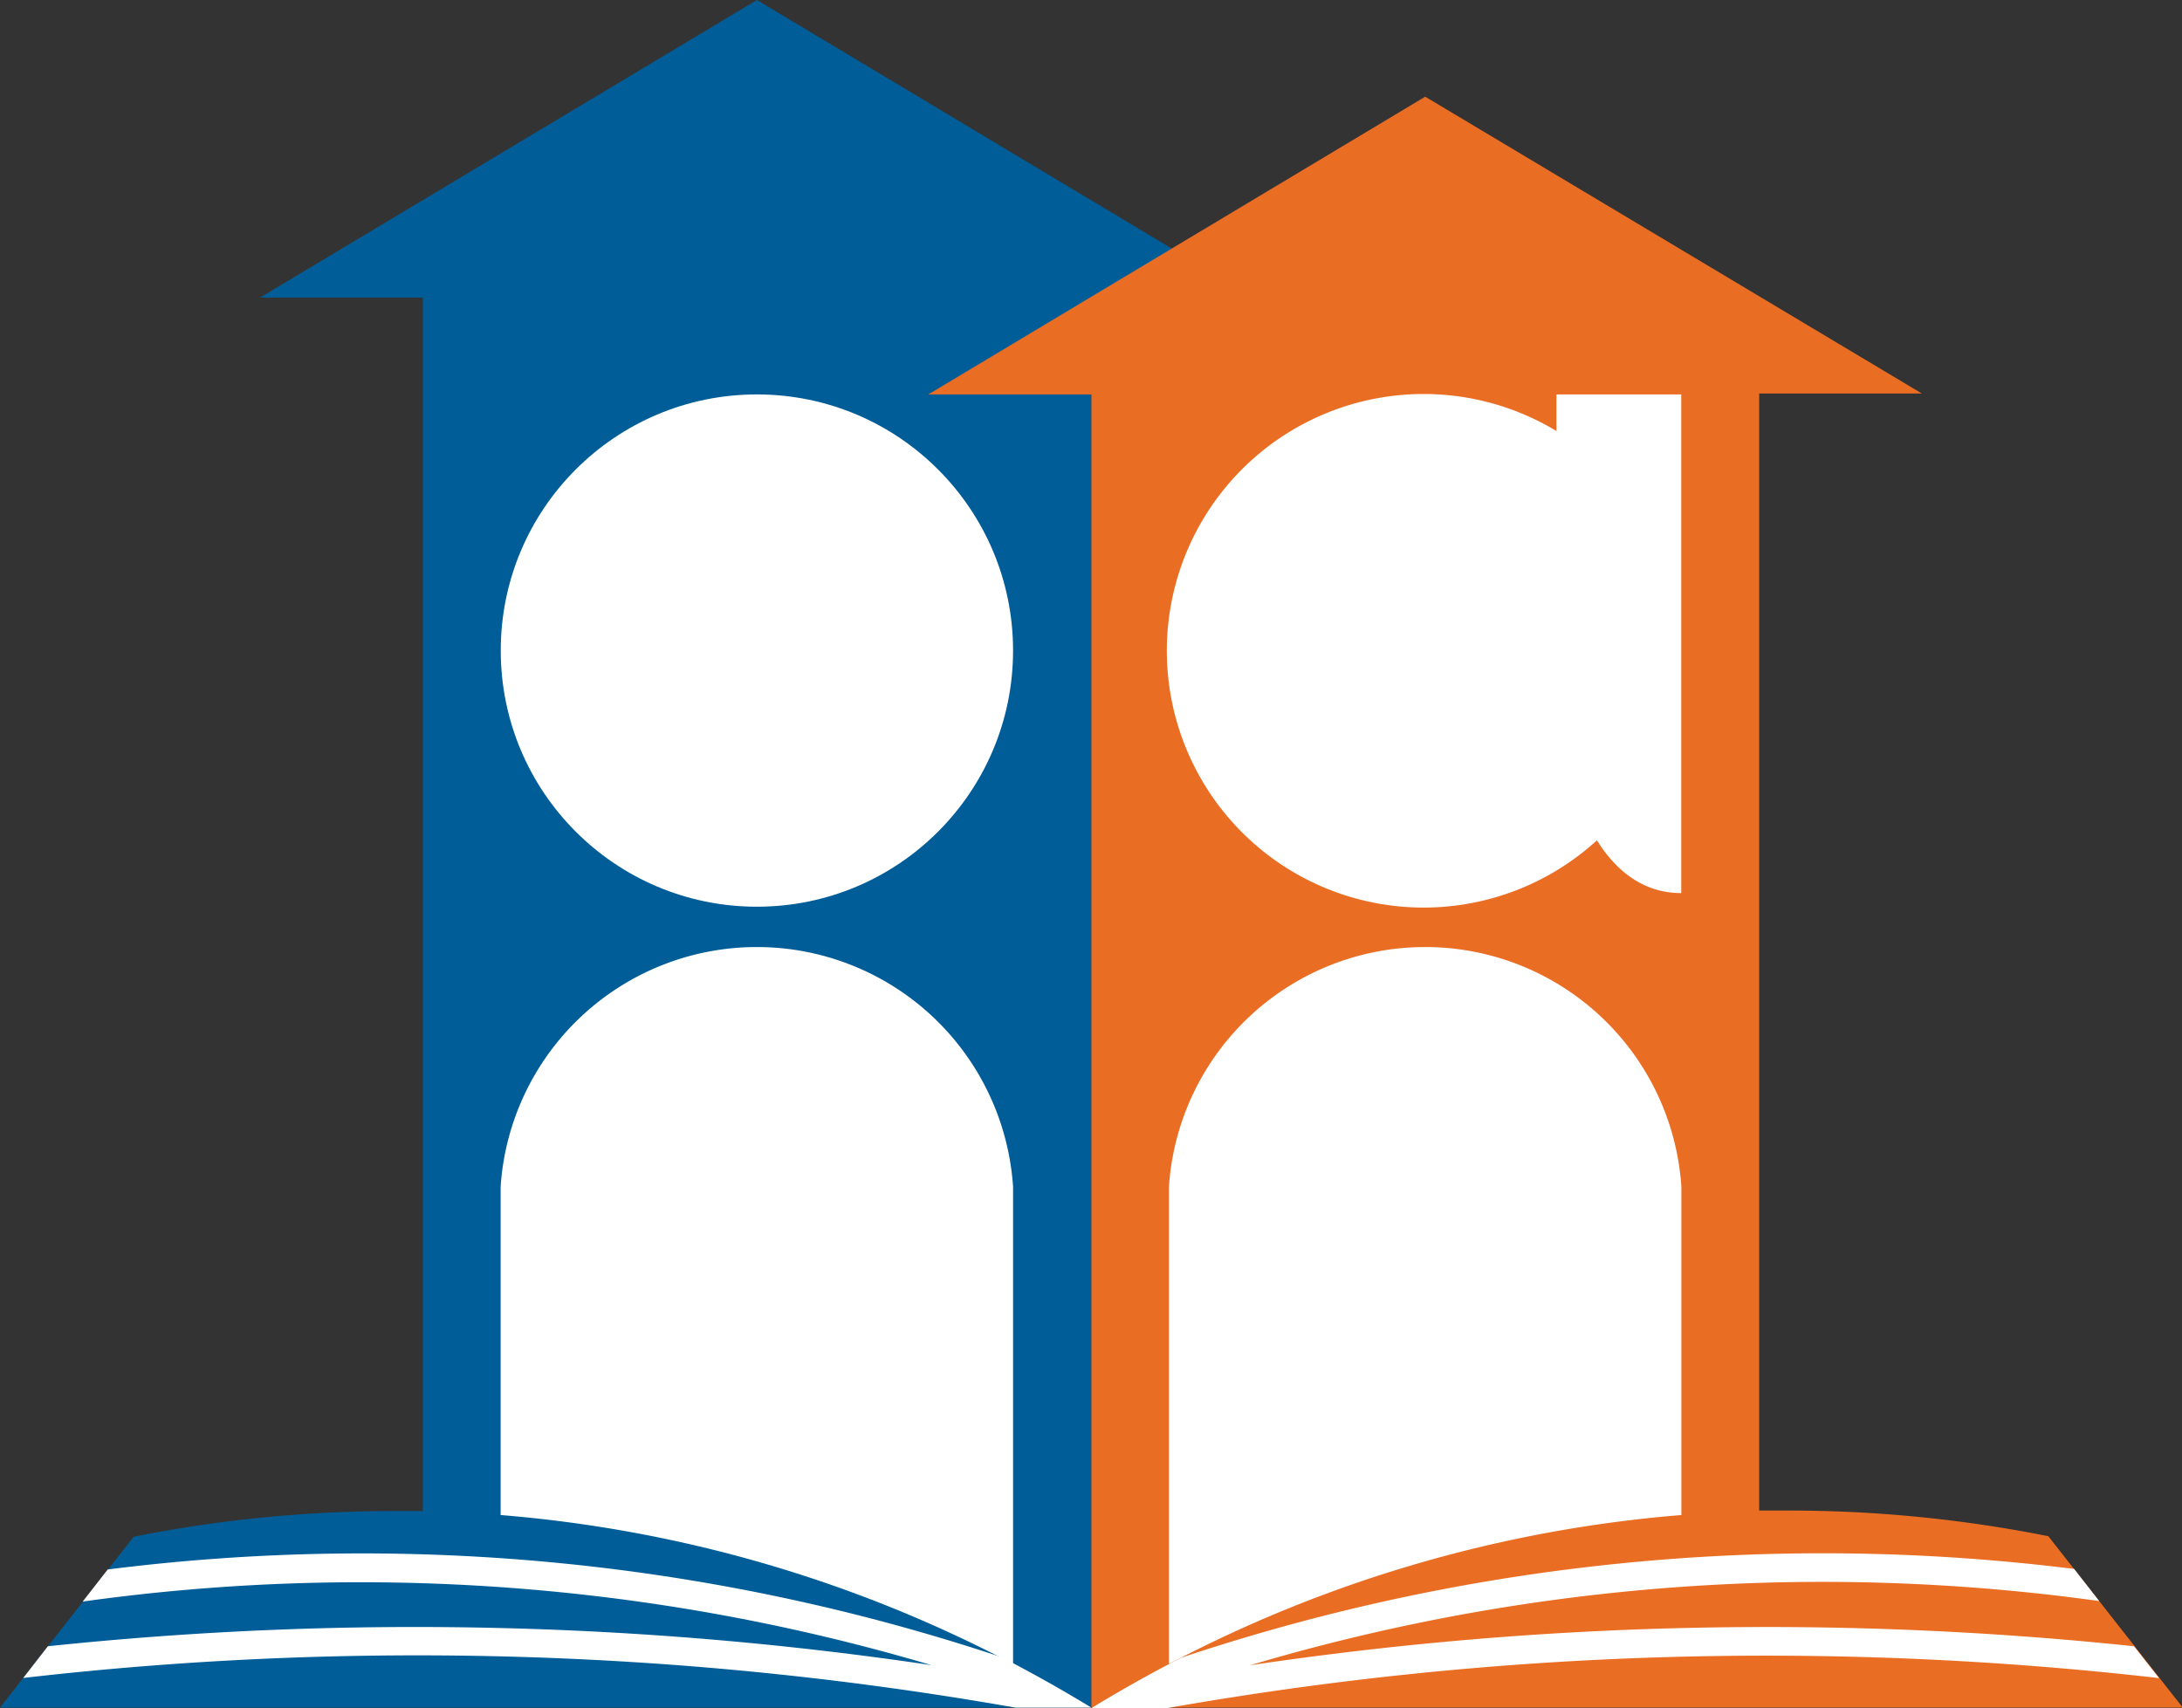
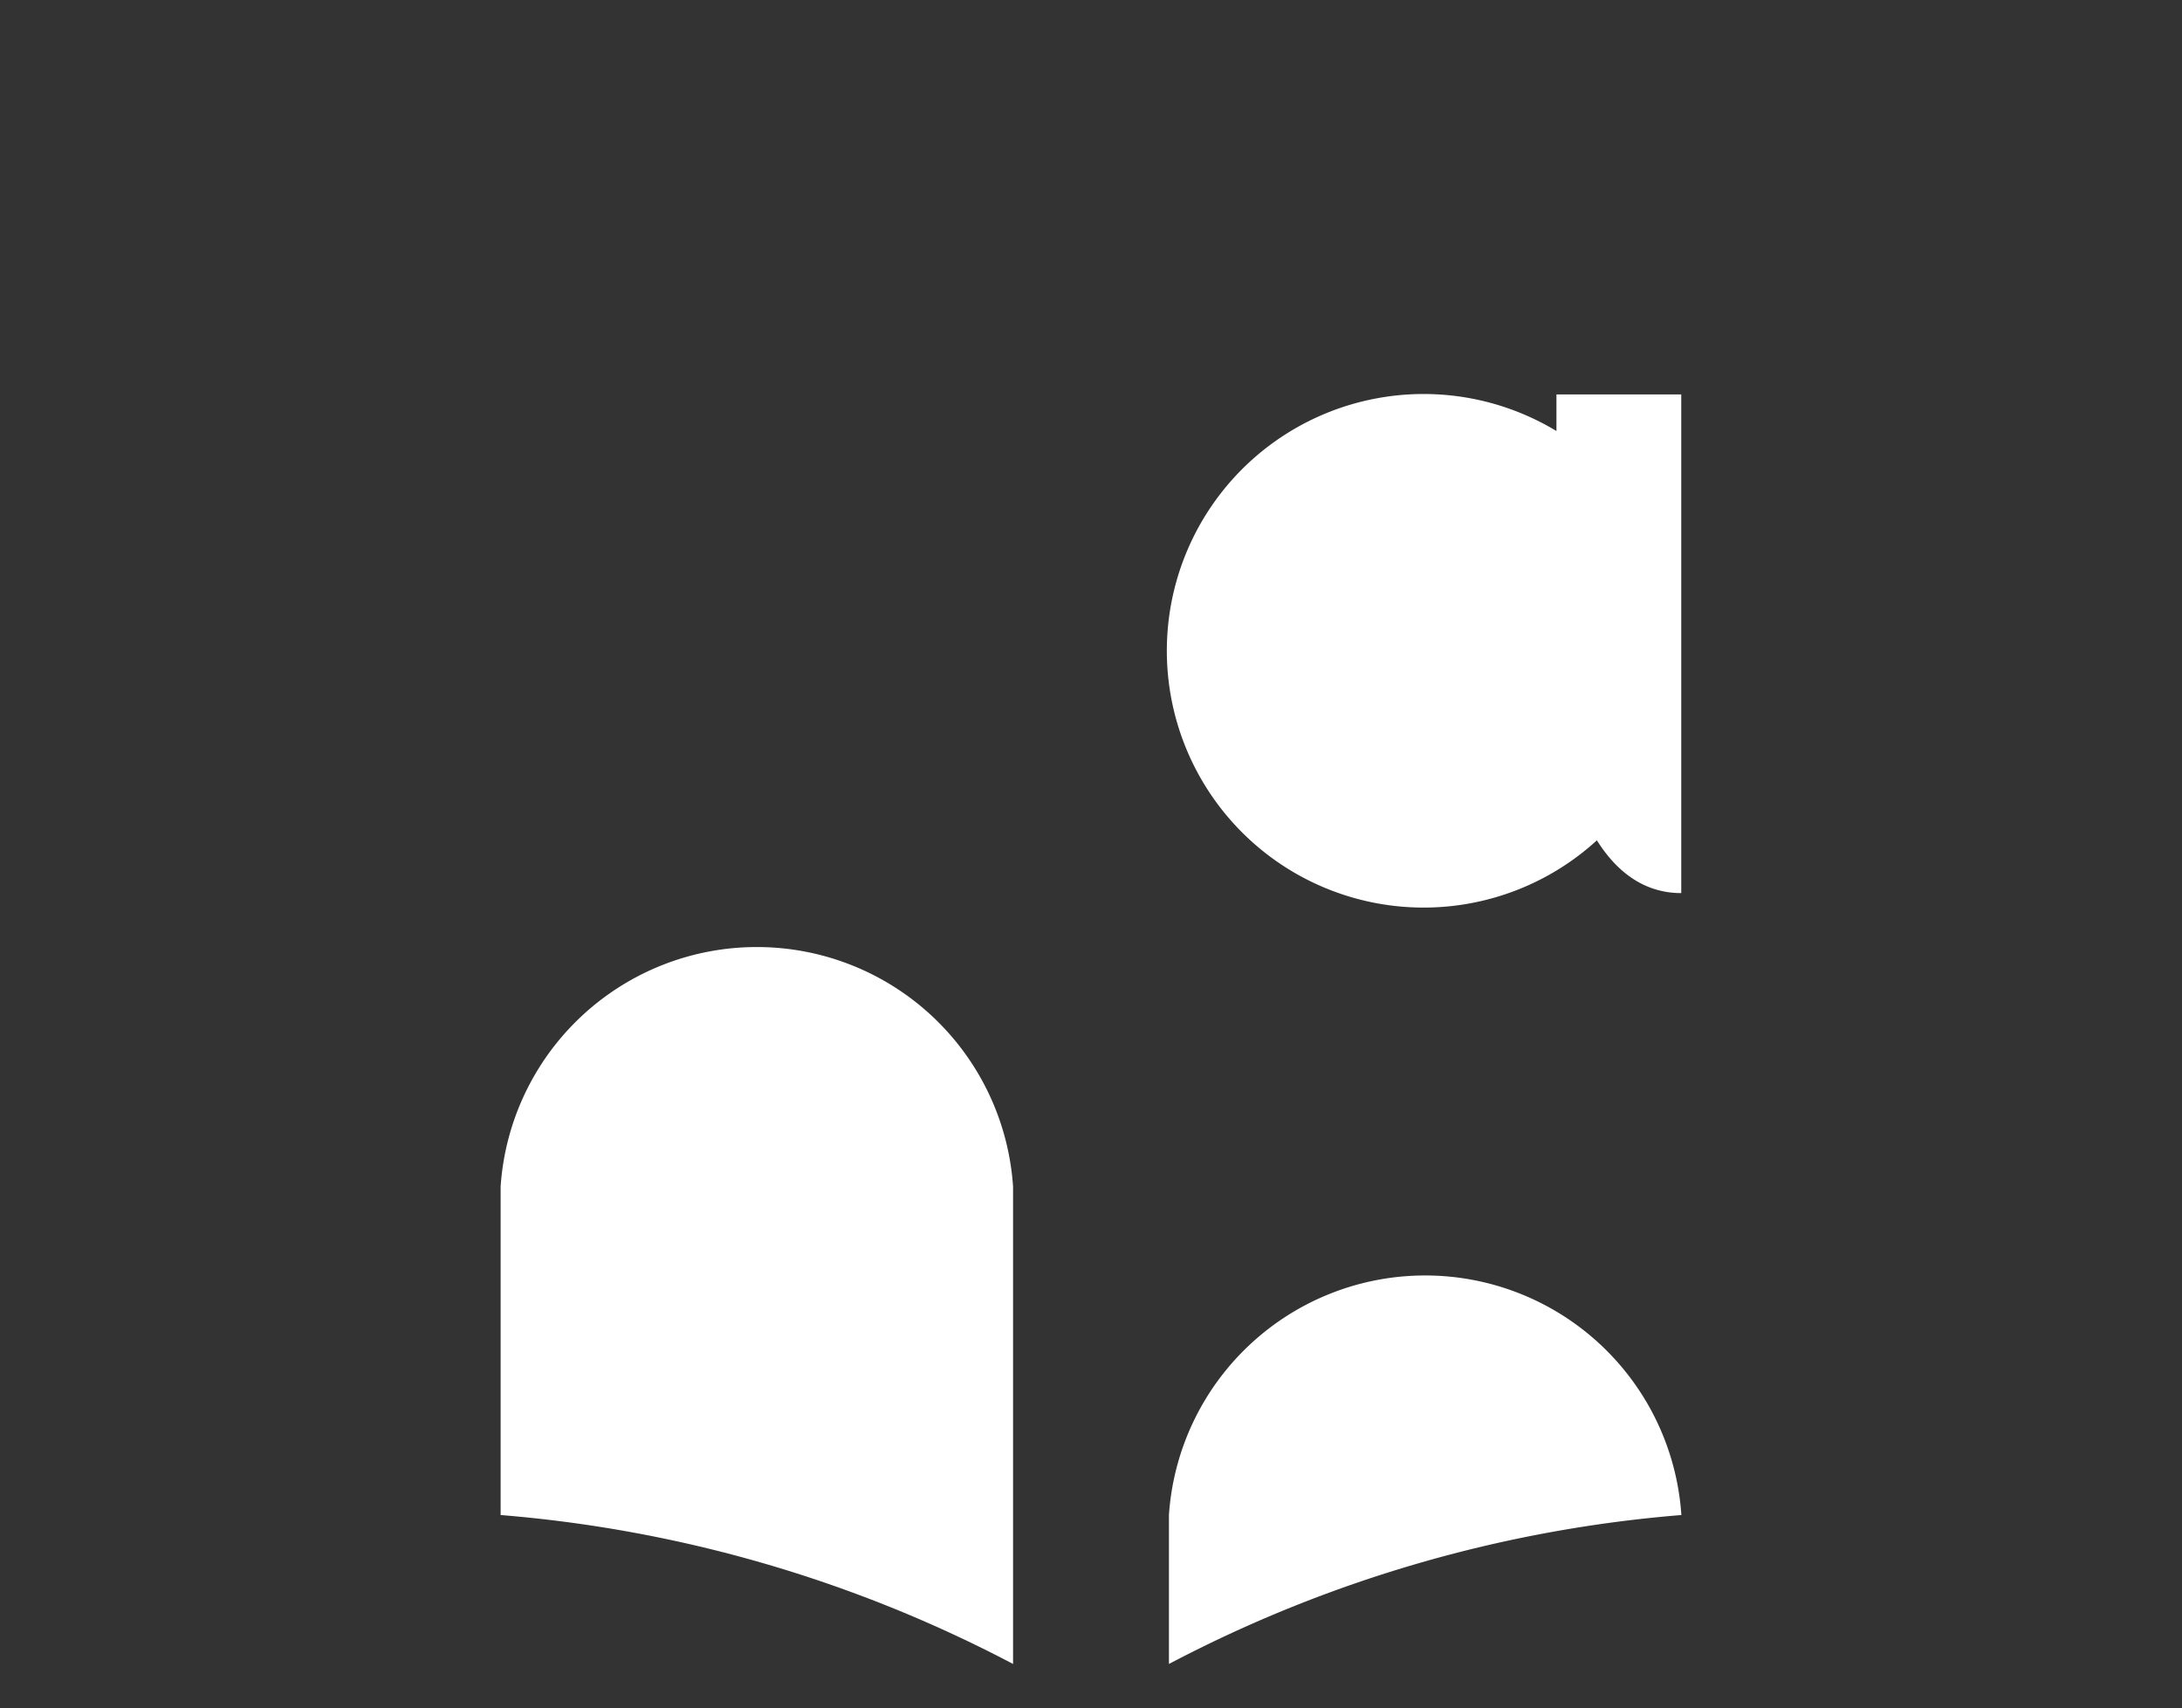
<svg xmlns="http://www.w3.org/2000/svg" viewBox="0 0 169.94 133.03">
  <rect x="0" y="0" width="169.94" height="133.03" fill="#333333" stroke="none" />
  <defs>
    <style>.cls-1{fill:#005d98;}.cls-2{fill:#ea6d24;}.cls-3{fill:#fff;}</style>
  </defs>
  <title>WAM</title>
  <g id="Layer_2" data-name="Layer 2">
    <g id="Layer_1-2" data-name="Layer 1">
-       <path class="cls-1" d="M58.95,0,20.25,23.18H32.93v94.51c-.76,0-1.52,0-2.29,0a103.31,103.31,0,0,0-20.23,2L0,133H85V23.18H97.64Z" />
-       <path class="cls-2" d="M159.53,119.65a103.31,103.31,0,0,0-20.23-2c-.77,0-1.53,0-2.29,0v-87h12.67L111,7.53,72.3,30.72H85V133h85Z" />
-       <circle class="cls-3" cx="58.95" cy="50.67" r="19.95" />
      <path class="cls-3" d="M121.22,30.72v2.85a20,20,0,1,0,3.15,31.88c1.55,2.47,3.7,4.11,6.57,4.11V30.72Z" />
      <path class="cls-3" d="M78.9,129.6V92.42a20,20,0,0,0-39.91,0V118A103.6,103.6,0,0,1,78.9,129.6Z" />
-       <path class="cls-3" d="M8.39,122.24l-1.95,2.5a156.36,156.36,0,0,1,66.1,4.95,273.58,273.58,0,0,0-68.81-1.47l-1.92,2.47A268.4,268.4,0,0,1,79.08,133H85q-3.44-2.1-7-3.93A157.49,157.49,0,0,0,8.39,122.24Z" />
-       <path class="cls-3" d="M166.2,128.22a273.52,273.52,0,0,0-68.84,1.48,156.26,156.26,0,0,1,66.13-5l-1.95-2.5A157.56,157.56,0,0,0,92,129.11q-3.58,1.84-7,3.93h5.89a268.58,268.58,0,0,1,77.26-2.34Z" />
-       <path class="cls-3" d="M130.95,118V92.42a20,20,0,0,0-39.91,0V129.6A103.59,103.59,0,0,1,130.95,118Z" />
+       <path class="cls-3" d="M130.95,118a20,20,0,0,0-39.91,0V129.6A103.59,103.59,0,0,1,130.95,118Z" />
    </g>
  </g>
</svg>